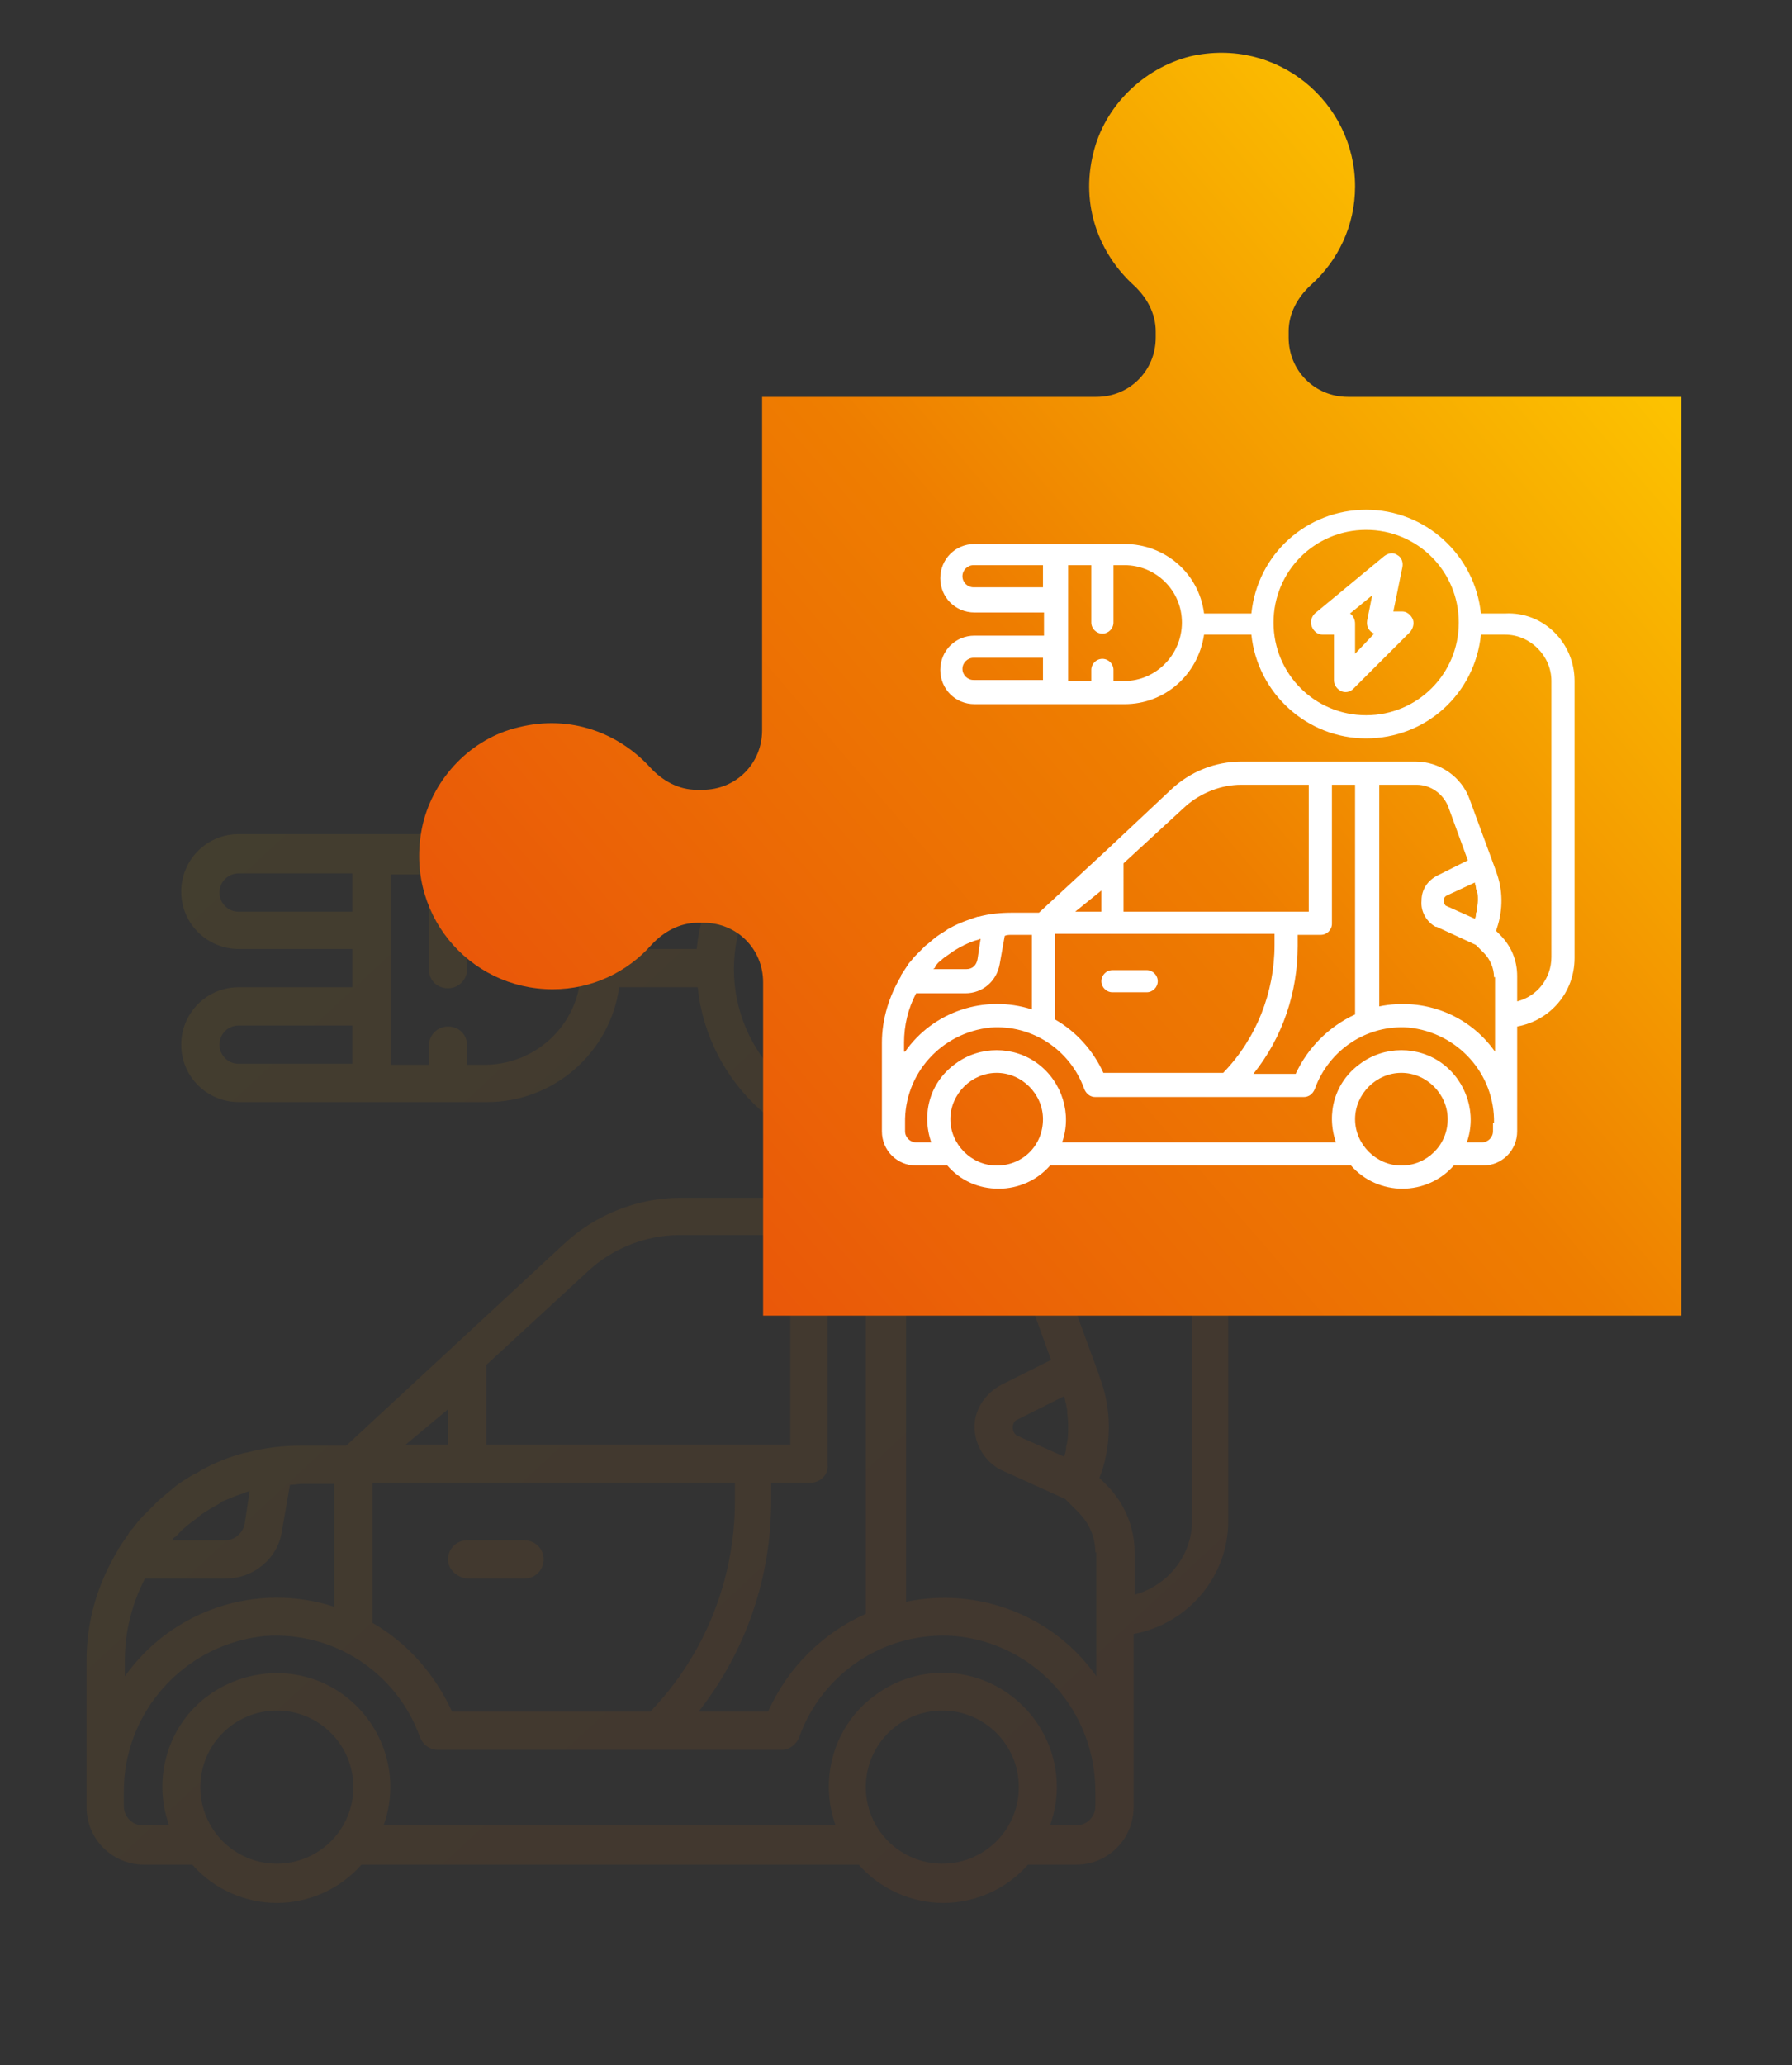
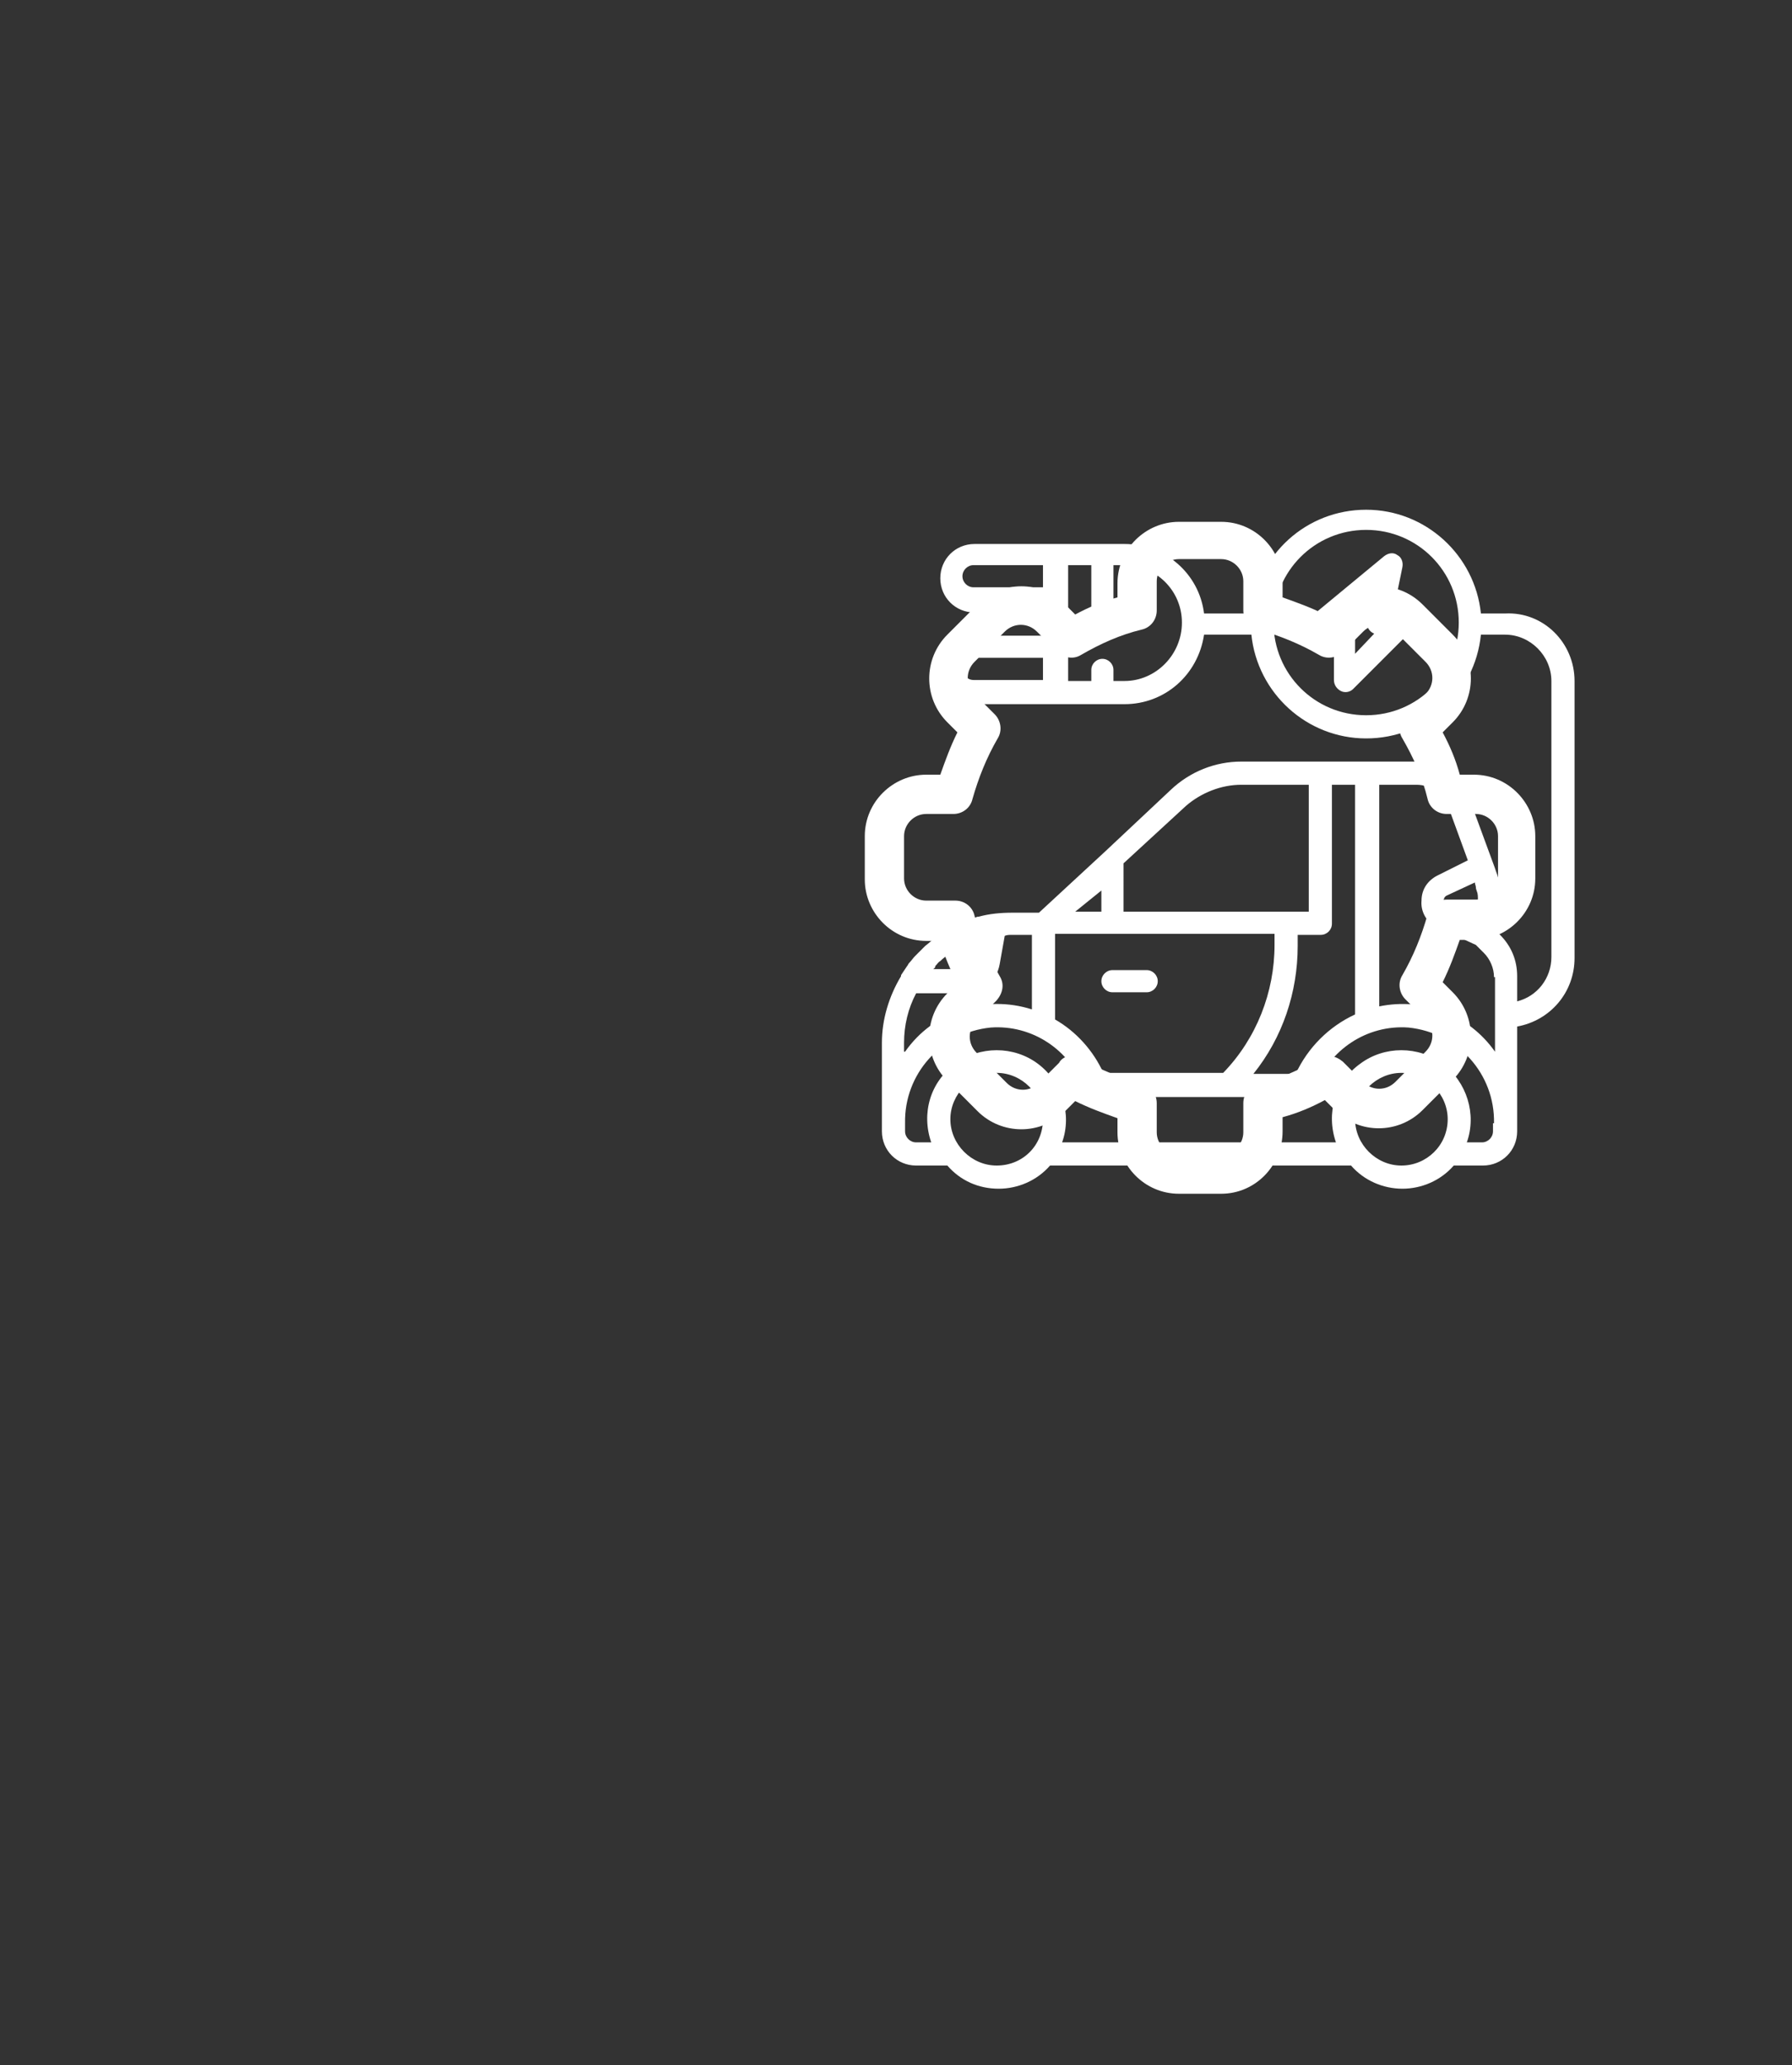
<svg xmlns="http://www.w3.org/2000/svg" version="1.1" id="Réteg_1" x="0px" y="0px" viewBox="0 0 178 205" style="enable-background:new 0 0 178 205;" xml:space="preserve">
  <rect x="0" y="0" width="178" height="205" fill="#333333" stroke="none" />
  <style type="text/css">
	.st0{opacity:8.000000e-02;fill:url(#SVGID_1_);}
	.st1{fill:#FFFFFF;}
	.st2{fill:url(#XMLID_2_);}
</style>
  <linearGradient id="SVGID_1_" gradientUnits="userSpaceOnUse" x1="264.836" y1="355.872" x2="-130.221" y2="-68.834">
    <stop offset="0.2" style="stop-color:#E53212" />
    <stop offset="0.5" style="stop-color:#EE7D00" />
    <stop offset="0.65" style="stop-color:#FCC200" />
    <stop offset="0.8" style="stop-color:#FFD400" />
  </linearGradient>
-   <path class="st0" d="M44.5,154.8c0-1,0.8-1.9,1.9-1.9h5.7c1,0,1.9,0.8,1.9,1.9c0,1-0.8,1.9-1.9,1.9h-5.7  C45.4,156.6,44.5,155.8,44.5,154.8z M122,105.6V151c0,5.5-4,10.2-9.4,11.2v17.2c0,3.1-2.5,5.7-5.7,5.7h-4.8  c-2.1,2.4-5.2,3.8-8.4,3.8c-3.2,0-6.3-1.4-8.4-3.8H35.9c-2.1,2.4-5.2,3.8-8.4,3.8s-6.3-1.4-8.4-3.8h-4.8c-3.1,0-5.7-2.5-5.7-5.7  v-14.6c0-3.9,1.1-7.6,3.1-10.9c0,0,0,0,0-0.1c0,0,0.1-0.1,0.1-0.1c0.3-0.5,0.7-1,1-1.5c0.1-0.2,0.2-0.3,0.4-0.5  c0.3-0.4,0.6-0.8,1-1.2c0.3-0.3,0.5-0.5,0.8-0.8s0.5-0.5,0.8-0.8c0.6-0.5,1.2-1,1.8-1.5c0.6-0.4,1.3-0.9,2-1.2  c0.1-0.1,0.2-0.1,0.3-0.2c1.4-0.8,2.9-1.4,4.5-1.8l0.1,0c1.8-0.5,3.7-0.7,5.5-0.7h4.4l10.8-10l10.8-10c3.1-2.9,7.3-4.6,11.6-4.6  h28.5c4,0,7.5,2.5,8.9,6.2l4.1,11.2l0.2,0.6c1.1,3,1.1,6.3,0.1,9.3l-0.2,0.5l0.7,0.7c1.8,1.8,2.8,4.2,2.8,6.7v4.2  c3.3-0.9,5.7-3.9,5.7-7.3v-45.4c0-4.2-3.4-7.6-7.6-7.6h-3.9c-1,9.7-9.1,17-18.8,17s-17.8-7.4-18.8-17h-7.7c0,0-0.1,0-0.1,0  c-0.9,6.5-6.5,11.4-13.1,11.4H23.7c-3.1,0-5.7-2.5-5.7-5.7c0-3.1,2.5-5.7,5.7-5.7h11.3v-3.8H23.7c-3.1,0-5.7-2.5-5.7-5.7  c0-3.1,2.5-5.7,5.7-5.7h24.6c6.6,0,12.2,4.9,13.1,11.4c0,0,0.1,0,0.1,0h7.7c1-9.7,9.1-17,18.8-17s17.8,7.4,18.8,17h3.9  C116.9,94.3,122,99.4,122,105.6z M35.1,101.8H23.7c-1,0-1.9,0.8-1.9,1.9c0,1,0.8,1.9,1.9,1.9h11.3V101.8z M35.1,86.7H23.7  c-1,0-1.9,0.8-1.9,1.9c0,1,0.8,1.9,1.9,1.9h11.3V86.7z M57.7,96.2c0-5.2-4.2-9.4-9.4-9.4h-1.9v9.4c0,1-0.8,1.9-1.9,1.9  s-1.9-0.8-1.9-1.9v-9.4h-3.8v18.9h3.8v-1.9c0-1,0.8-1.9,1.9-1.9s1.9,0.8,1.9,1.9v1.9h1.9C53.5,105.6,57.7,101.4,57.7,96.2z   M103.1,96.2c0-8.4-6.8-15.1-15.1-15.1s-15.1,6.8-15.1,15.1c0,8.3,6.8,15.1,15.1,15.1C96.3,111.3,103.1,104.5,103.1,96.2z   M101.1,140.9c-0.3,0.1-0.5,0.4-0.5,0.8c0,0.3,0.1,0.6,0.4,0.8l4.7,2.1c0.1-0.3,0.2-0.6,0.2-0.9c0-0.2,0.1-0.4,0.1-0.5  c0.1-0.5,0.1-1.1,0.1-1.6c0-0.1,0-0.2,0-0.2c0-0.5-0.1-0.9-0.1-1.4c0-0.2-0.1-0.4-0.1-0.6c-0.1-0.3-0.1-0.5-0.2-0.8L101.1,140.9z   M80.4,147.2h-3.8v1.8c0,7.6-2.5,14.9-7.2,20.9h6.9c1.9-4.3,5.4-7.8,9.7-9.7v-37.5h-3.8v22.7C82.3,146.4,81.5,147.2,80.4,147.2z   M48.3,143.4h30.2v-20.8H67.5c-3.3,0-6.6,1.3-9,3.5l-10.2,9.4V143.4z M40.3,143.4h4.2v-3.5L40.3,143.4z M37,161.1  c3.5,2,6.2,5.1,7.9,8.8h19.7c5.4-5.6,8.4-13.1,8.4-20.9v-1.8H37V161.1z M17.1,152.9h5.3c0.9,0,1.7-0.7,1.9-1.6l0.5-3.3l0,0  c-0.2,0.1-0.4,0.1-0.5,0.2c-0.7,0.2-1.4,0.5-2.1,0.8c-0.1,0-0.2,0.1-0.3,0.2c-0.7,0.4-1.5,0.8-2.1,1.3l0,0c0,0-0.1,0-0.1,0.1  c-0.5,0.4-1,0.7-1.4,1.1c-0.3,0.2-0.5,0.5-0.8,0.8C17.3,152.6,17.2,152.7,17.1,152.9z M12.4,166.4c4.7-6.6,13.1-9.4,20.8-6.9v-12.2  H30c-0.4,0-0.8,0.1-1.2,0.1l-0.8,4.6c-0.4,2.7-2.8,4.7-5.6,4.7h-8c-1.3,2.5-2,5.3-2,8.1V166.4z M35.1,177.4c0-4.2-3.4-7.6-7.6-7.6  s-7.6,3.4-7.6,7.6c0,4.2,3.4,7.6,7.6,7.6S35.1,181.6,35.1,177.4z M101.2,177.4c0-4.2-3.4-7.6-7.6-7.6c-4.2,0-7.6,3.4-7.6,7.6  c0,4.2,3.4,7.6,7.6,7.6C97.8,185,101.2,181.6,101.2,177.4z M108.8,178c0.1-8.1-6-14.9-14-15.6c-6.8-0.5-13.1,3.6-15.4,10  c-0.3,0.8-1,1.3-1.8,1.3H43.5c-0.8,0-1.5-0.5-1.8-1.3c-2.3-6.4-8.6-10.5-15.4-10c-8,0.8-14.1,7.6-14,15.6v1.3c0,1,0.8,1.9,1.9,1.9  h2.6c-1.7-4.7-0.1-10,3.9-12.9s9.5-3,13.5,0s5.6,8.2,3.9,12.9H83c-1.7-4.7-0.1-10,3.9-12.9c4-3,9.5-3,13.5,0s5.6,8.2,3.9,12.9h2.6  c1,0,1.9-0.8,1.9-1.9V178z M108.8,154.1c0-1.5-0.6-2.9-1.7-4l-1.3-1.3l-6.4-2.9c-0.1,0-0.1-0.1-0.2-0.1c-1.5-0.9-2.4-2.5-2.4-4.2  c0-1.7,1.1-3.3,2.6-4.1l5-2.5l-3.1-8.6c-0.8-2.2-2.9-3.7-5.3-3.7h-6v36.3c7.2-1.5,14.7,1.4,18.9,7.4V154.1z M95.4,95.4  c0.3,0.7,0.1,1.5-0.4,2.1l-9.4,9.4c-0.5,0.5-1.4,0.7-2.1,0.4c-0.7-0.3-1.2-1-1.2-1.7v-7.6h-1.9c-0.8,0-1.5-0.5-1.8-1.2  c-0.3-0.7,0-1.6,0.6-2.1l11.3-9.4c0.6-0.5,1.5-0.6,2.2-0.2c0.7,0.4,1,1.2,0.9,2l-1.4,7.2h1.5C94.4,94.3,95.1,94.7,95.4,95.4  L95.4,95.4z M89.2,97.9c-0.9-0.3-1.4-1.2-1.2-2.1l0.8-4.2l-3.6,3c0.5,0.4,0.8,0.9,0.8,1.6v4.9L89.2,97.9z" />
  <g>
    <g>
      <path class="st1" d="M121.3,118.5h-4.2c-3.4,0-6.1-2.8-6.1-6.1v-1.4c-1.4-0.5-2.8-1-4.2-1.7l-1,1c-2.4,2.4-6.3,2.4-8.7,0l-3-3    c-2.4-2.4-2.4-6.3,0-8.7l1-1c-0.7-1.3-1.3-2.7-1.7-4.2H92c-3.4,0-6.1-2.8-6.1-6.1V83c0-3.4,2.8-6.1,6.1-6.1h1.4    c0.5-1.4,1-2.8,1.7-4.2l-1-1c-2.4-2.4-2.4-6.3,0-8.7l3-3c2.4-2.4,6.3-2.4,8.7,0l1,1c1.3-0.7,2.7-1.3,4.2-1.7v-1.4    c0-3.4,2.8-6.1,6.1-6.1h4.2c3.4,0,6.1,2.8,6.1,6.1v1.4c1.4,0.5,2.8,1,4.2,1.7l1-1c2.4-2.4,6.3-2.4,8.7,0l3,3    c2.4,2.4,2.4,6.3,0,8.7l-1,1c0.7,1.3,1.3,2.7,1.7,4.2h1.4c3.4,0,6.1,2.8,6.1,6.1v4.2c0,3.4-2.8,6.1-6.1,6.1H145    c-0.5,1.4-1,2.8-1.7,4.2l1,1c2.4,2.4,2.4,6.3,0,8.7l-3,3c-2.4,2.4-6.3,2.4-8.7,0l-1-1c-1.3,0.7-2.7,1.3-4.2,1.7v1.4    C127.4,115.7,124.7,118.5,121.3,118.5z M107.4,105.1c1.9,1.1,3.9,1.9,6,2.5c0.9,0.2,1.5,1,1.5,1.9v2.9c0,1.2,1,2.2,2.2,2.2h4.2    c1.2,0,2.2-1,2.2-2.2v-2.9c0-0.9,0.6-1.7,1.5-1.9c2.1-0.5,4.1-1.4,6-2.5c0.8-0.5,1.7-0.3,2.4,0.3l2,2c0.9,0.9,2.3,0.9,3.2,0l3-3    c0.9-0.9,0.9-2.3,0-3.2l-2-2c-0.6-0.6-0.8-1.6-0.3-2.4c1.1-1.9,1.9-3.9,2.5-6c0.2-0.9,1-1.5,1.9-1.5h2.9c1.2,0,2.2-1,2.2-2.2V83    c0-1.2-1-2.2-2.2-2.2h-2.9c-0.9,0-1.7-0.6-1.9-1.5c-0.5-2.1-1.4-4.1-2.5-6c-0.5-0.8-0.3-1.7,0.3-2.4l2-2c0.9-0.9,0.9-2.3,0-3.2    l-3-3c-0.9-0.9-2.3-0.9-3.2,0l-2,2c-0.6,0.6-1.6,0.8-2.4,0.3c-1.9-1.1-3.9-1.9-6-2.5c-0.9-0.2-1.5-1-1.5-1.9v-2.9    c0-1.2-1-2.2-2.2-2.2h-4.2c-1.2,0-2.2,1-2.2,2.2v2.9c0,0.9-0.6,1.7-1.5,1.9c-2.1,0.5-4.1,1.4-6,2.5c-0.8,0.5-1.7,0.3-2.4-0.3l-2-2    c-0.9-0.9-2.3-0.9-3.2,0l-3,3c-0.9,0.9-0.9,2.3,0,3.2l2,2c0.6,0.6,0.8,1.6,0.3,2.4c-1.1,1.9-1.9,3.9-2.5,6c-0.2,0.9-1,1.5-1.9,1.5    H92c-1.2,0-2.2,1-2.2,2.2v4.2c0,1.2,1,2.2,2.2,2.2h2.9c0.9,0,1.7,0.6,1.9,1.5c0.5,2.1,1.4,4.1,2.5,6c0.5,0.8,0.3,1.7-0.3,2.4l-2,2    c-0.9,0.9-0.9,2.3,0,3.2l3,3c0.9,0.9,2.3,0.9,3.2,0l2-2C105.5,104.9,106.5,104.5,107.4,105.1L107.4,105.1z" />
-       <path class="st1" d="M119.2,99.7c-8,0-14.5-6.5-14.5-14.5s6.5-14.5,14.5-14.5s14.5,6.5,14.5,14.5S127.2,99.7,119.2,99.7z     M119.2,74.5c-5.8,0-10.6,4.8-10.6,10.6c0,5.8,4.8,10.6,10.6,10.6c5.8,0,10.6-4.8,10.6-10.6C129.8,79.3,125.1,74.5,119.2,74.5    L119.2,74.5z" />
    </g>
  </g>
  <g>
    <g id="XMLID_13_">
      <linearGradient id="XMLID_2_" gradientUnits="userSpaceOnUse" x1="-5629.454" y1="7244.985" x2="-5905.324" y2="6923.333" gradientTransform="matrix(0 1 -1 0 7205.02 5852.923)">
        <stop offset="0.2" style="stop-color:#E53212" />
        <stop offset="0.5" style="stop-color:#EE7D00" />
        <stop offset="0.65" style="stop-color:#FCC200" />
        <stop offset="0.8" style="stop-color:#FFD400" />
      </linearGradient>
-       <path id="XMLID_14_" class="st2" d="M108.6,15.2c-1.3,5.2,0.6,10,4,13.1c1.3,1.2,2.2,2.8,2.2,4.6v0.6c0,3.3-2.6,5.9-5.9,5.9H75.7    v33.1c0,3.3-2.6,5.9-5.9,5.9h-0.6c-1.8,0-3.4-0.9-4.6-2.2c-3.1-3.4-7.9-5.3-13.1-4c-4.7,1.1-8.4,5-9.5,9.6    c-2,8.7,4.5,16.4,12.9,16.4c3.9,0,7.4-1.7,9.8-4.4c1.2-1.3,2.8-2.2,4.6-2.2h0.6c3.3,0,5.9,2.6,5.9,5.9v33.1H167V39.4h-33.1    c-3.3,0-5.9-2.6-5.9-5.9v-0.6c0-1.8,0.9-3.4,2.2-4.6c2.7-2.4,4.4-5.9,4.4-9.8c0-8.3-7.7-14.9-16.4-12.9    C113.5,6.8,109.7,10.6,108.6,15.2z" />
    </g>
    <path class="st1" d="M109.4,97.4c0-0.6,0.5-1.1,1.1-1.1h3.4c0.6,0,1.1,0.5,1.1,1.1c0,0.6-0.5,1.1-1.1,1.1h-3.4   C109.9,98.5,109.4,98,109.4,97.4z M156.4,67.6v27.5c0,3.4-2.4,6.2-5.7,6.8v10.4c0,1.9-1.5,3.4-3.4,3.4h-2.9   c-1.3,1.5-3.2,2.3-5.1,2.3s-3.8-0.8-5.1-2.3h-29.9c-1.3,1.5-3.2,2.3-5.1,2.3c-2,0-3.8-0.8-5.1-2.3H91c-1.9,0-3.4-1.5-3.4-3.4v-8.8   c0-2.3,0.7-4.6,1.9-6.6c0,0,0,0,0,0c0,0,0,0,0-0.1c0.2-0.3,0.4-0.6,0.6-0.9c0.1-0.1,0.1-0.2,0.2-0.3c0.2-0.2,0.4-0.5,0.6-0.7   c0.2-0.2,0.3-0.3,0.5-0.5s0.3-0.3,0.5-0.5c0.4-0.3,0.7-0.6,1.1-0.9c0.4-0.3,0.8-0.5,1.2-0.8c0.1,0,0.1-0.1,0.2-0.1   c0.9-0.5,1.8-0.8,2.7-1.1l0.1,0c1.1-0.3,2.2-0.4,3.4-0.4h2.6l6.6-6.1l6.5-6.1c1.9-1.8,4.4-2.8,7-2.8h17.3c2.4,0,4.6,1.5,5.4,3.8   l2.5,6.8l0.1,0.3c0.7,1.8,0.7,3.8,0.1,5.6l-0.1,0.3l0.4,0.4c1.1,1.1,1.7,2.5,1.7,4.1v2.5c2-0.5,3.4-2.3,3.4-4.4V67.6   c0-2.5-2.1-4.6-4.6-4.6h-2.4c-0.6,5.9-5.5,10.3-11.4,10.3c-5.9,0-10.8-4.5-11.4-10.3h-4.6c0,0-0.1,0-0.1,0c-0.6,4-3.9,6.9-7.9,6.9   H96.8c-1.9,0-3.4-1.5-3.4-3.4c0-1.9,1.5-3.4,3.4-3.4h6.9v-2.3h-6.9c-1.9,0-3.4-1.5-3.4-3.4c0-1.9,1.5-3.4,3.4-3.4h14.9   c4,0,7.4,2.9,7.9,6.9c0,0,0.1,0,0.1,0h4.6c0.6-5.9,5.5-10.3,11.4-10.3s10.8,4.5,11.4,10.3h2.4C153.3,60.7,156.4,63.8,156.4,67.6z    M103.6,65.3h-6.9c-0.6,0-1.1,0.5-1.1,1.1c0,0.6,0.5,1.1,1.1,1.1h6.9V65.3z M103.6,56.1h-6.9c-0.6,0-1.1,0.5-1.1,1.1   c0,0.6,0.5,1.1,1.1,1.1h6.9V56.1z M117.4,61.8c0-3.2-2.6-5.7-5.7-5.7h-1.1v5.7c0,0.6-0.5,1.1-1.1,1.1s-1.1-0.5-1.1-1.1v-5.7h-2.3   v11.5h2.3v-1.1c0-0.6,0.5-1.1,1.1-1.1s1.1,0.5,1.1,1.1v1.1h1.1C114.8,67.6,117.4,65,117.4,61.8z M144.9,61.8c0-5.1-4.1-9.2-9.2-9.2   s-9.2,4.1-9.2,9.2c0,5.1,4.1,9.2,9.2,9.2C140.8,71,144.9,66.9,144.9,61.8z M143.7,88.9c-0.2,0.1-0.3,0.3-0.3,0.5   c0,0.2,0.1,0.4,0.2,0.5l2.9,1.3c0.1-0.2,0.1-0.3,0.1-0.5c0-0.1,0.1-0.2,0.1-0.3c0-0.3,0.1-0.7,0.1-1c0,0,0-0.1,0-0.1   c0-0.3,0-0.6-0.1-0.8c0-0.1-0.1-0.2-0.1-0.4c0-0.2-0.1-0.3-0.1-0.5L143.7,88.9z M131.2,92.8h-2.3v1.1c0,4.6-1.5,9.1-4.4,12.7h4.2   c1.2-2.6,3.3-4.7,5.9-5.9V77.9h-2.3v13.8C132.3,92.3,131.8,92.8,131.2,92.8z M111.7,90.5H130V77.9h-6.7c-2,0-4,0.8-5.5,2.1   l-6.2,5.7V90.5z M106.8,90.5h2.6v-2.1L106.8,90.5z M104.8,101.2c2.1,1.2,3.8,3.1,4.8,5.3h11.9c3.3-3.4,5.1-8,5.1-12.7v-1.1h-21.8   V101.2z M92.7,96.2H96c0.6,0,1-0.4,1.1-1l0.3-2l0,0c-0.1,0-0.2,0.1-0.3,0.1c-0.4,0.1-0.9,0.3-1.3,0.5c-0.1,0-0.1,0.1-0.2,0.1   c-0.4,0.2-0.9,0.5-1.3,0.8l0,0c0,0,0,0,0,0c-0.3,0.2-0.6,0.4-0.9,0.7c-0.2,0.1-0.3,0.3-0.5,0.5C92.9,96.1,92.8,96.1,92.7,96.2z    M89.9,104.4c2.8-4,7.9-5.7,12.6-4.2v-7.4h-2c-0.2,0-0.5,0-0.7,0.1l-0.5,2.8c-0.3,1.7-1.7,2.9-3.4,2.9h-4.9   c-0.8,1.5-1.2,3.2-1.2,4.9V104.4z M103.6,111.1c0-2.5-2.1-4.6-4.6-4.6c-2.5,0-4.6,2.1-4.6,4.6c0,2.5,2.1,4.6,4.6,4.6   C101.6,115.7,103.6,113.7,103.6,111.1z M143.8,111.1c0-2.5-2.1-4.6-4.6-4.6s-4.6,2.1-4.6,4.6c0,2.5,2.1,4.6,4.6,4.6   S143.8,113.7,143.8,111.1z M148.4,111.5c0.1-4.9-3.6-9-8.5-9.5c-4.1-0.3-7.9,2.2-9.3,6.1c-0.2,0.5-0.6,0.8-1.1,0.8h-20.7   c-0.5,0-0.9-0.3-1.1-0.8c-1.4-3.9-5.2-6.4-9.3-6.1c-4.9,0.5-8.6,4.6-8.5,9.5v0.8c0,0.6,0.5,1.1,1.1,1.1h1.5c-1-2.9-0.1-6,2.4-7.8   c2.4-1.8,5.8-1.8,8.2,0c2.4,1.8,3.4,5,2.4,7.8h27.2c-1-2.9-0.1-6,2.4-7.8c2.4-1.8,5.8-1.8,8.2,0c2.4,1.8,3.4,5,2.4,7.8h1.5   c0.6,0,1.1-0.5,1.1-1.1V111.5z M148.4,97c0-0.9-0.4-1.8-1-2.4l-0.8-0.8l-3.9-1.8c0,0-0.1,0-0.1,0c-0.9-0.5-1.5-1.5-1.4-2.6   c0-1.1,0.6-2,1.6-2.5l3-1.5l-1.9-5.2c-0.5-1.4-1.8-2.3-3.2-2.3h-3.7v22c4.4-0.9,8.9,0.8,11.5,4.5V97z M140.3,61.4   c0.2,0.4,0.1,0.9-0.2,1.3l-5.7,5.7c-0.3,0.3-0.8,0.4-1.2,0.2c-0.4-0.2-0.7-0.6-0.7-1.1V63h-1.1c-0.5,0-0.9-0.3-1.1-0.8   c-0.2-0.5,0-1,0.3-1.3l6.9-5.7c0.4-0.3,0.9-0.4,1.3-0.1c0.4,0.2,0.6,0.7,0.5,1.2l-0.9,4.4h0.9C139.7,60.7,140.1,61,140.3,61.4   L140.3,61.4z M136.5,62.9c-0.5-0.2-0.8-0.7-0.7-1.3l0.5-2.5l-2.2,1.8c0.3,0.2,0.5,0.6,0.5,1v3L136.5,62.9z" />
  </g>
</svg>